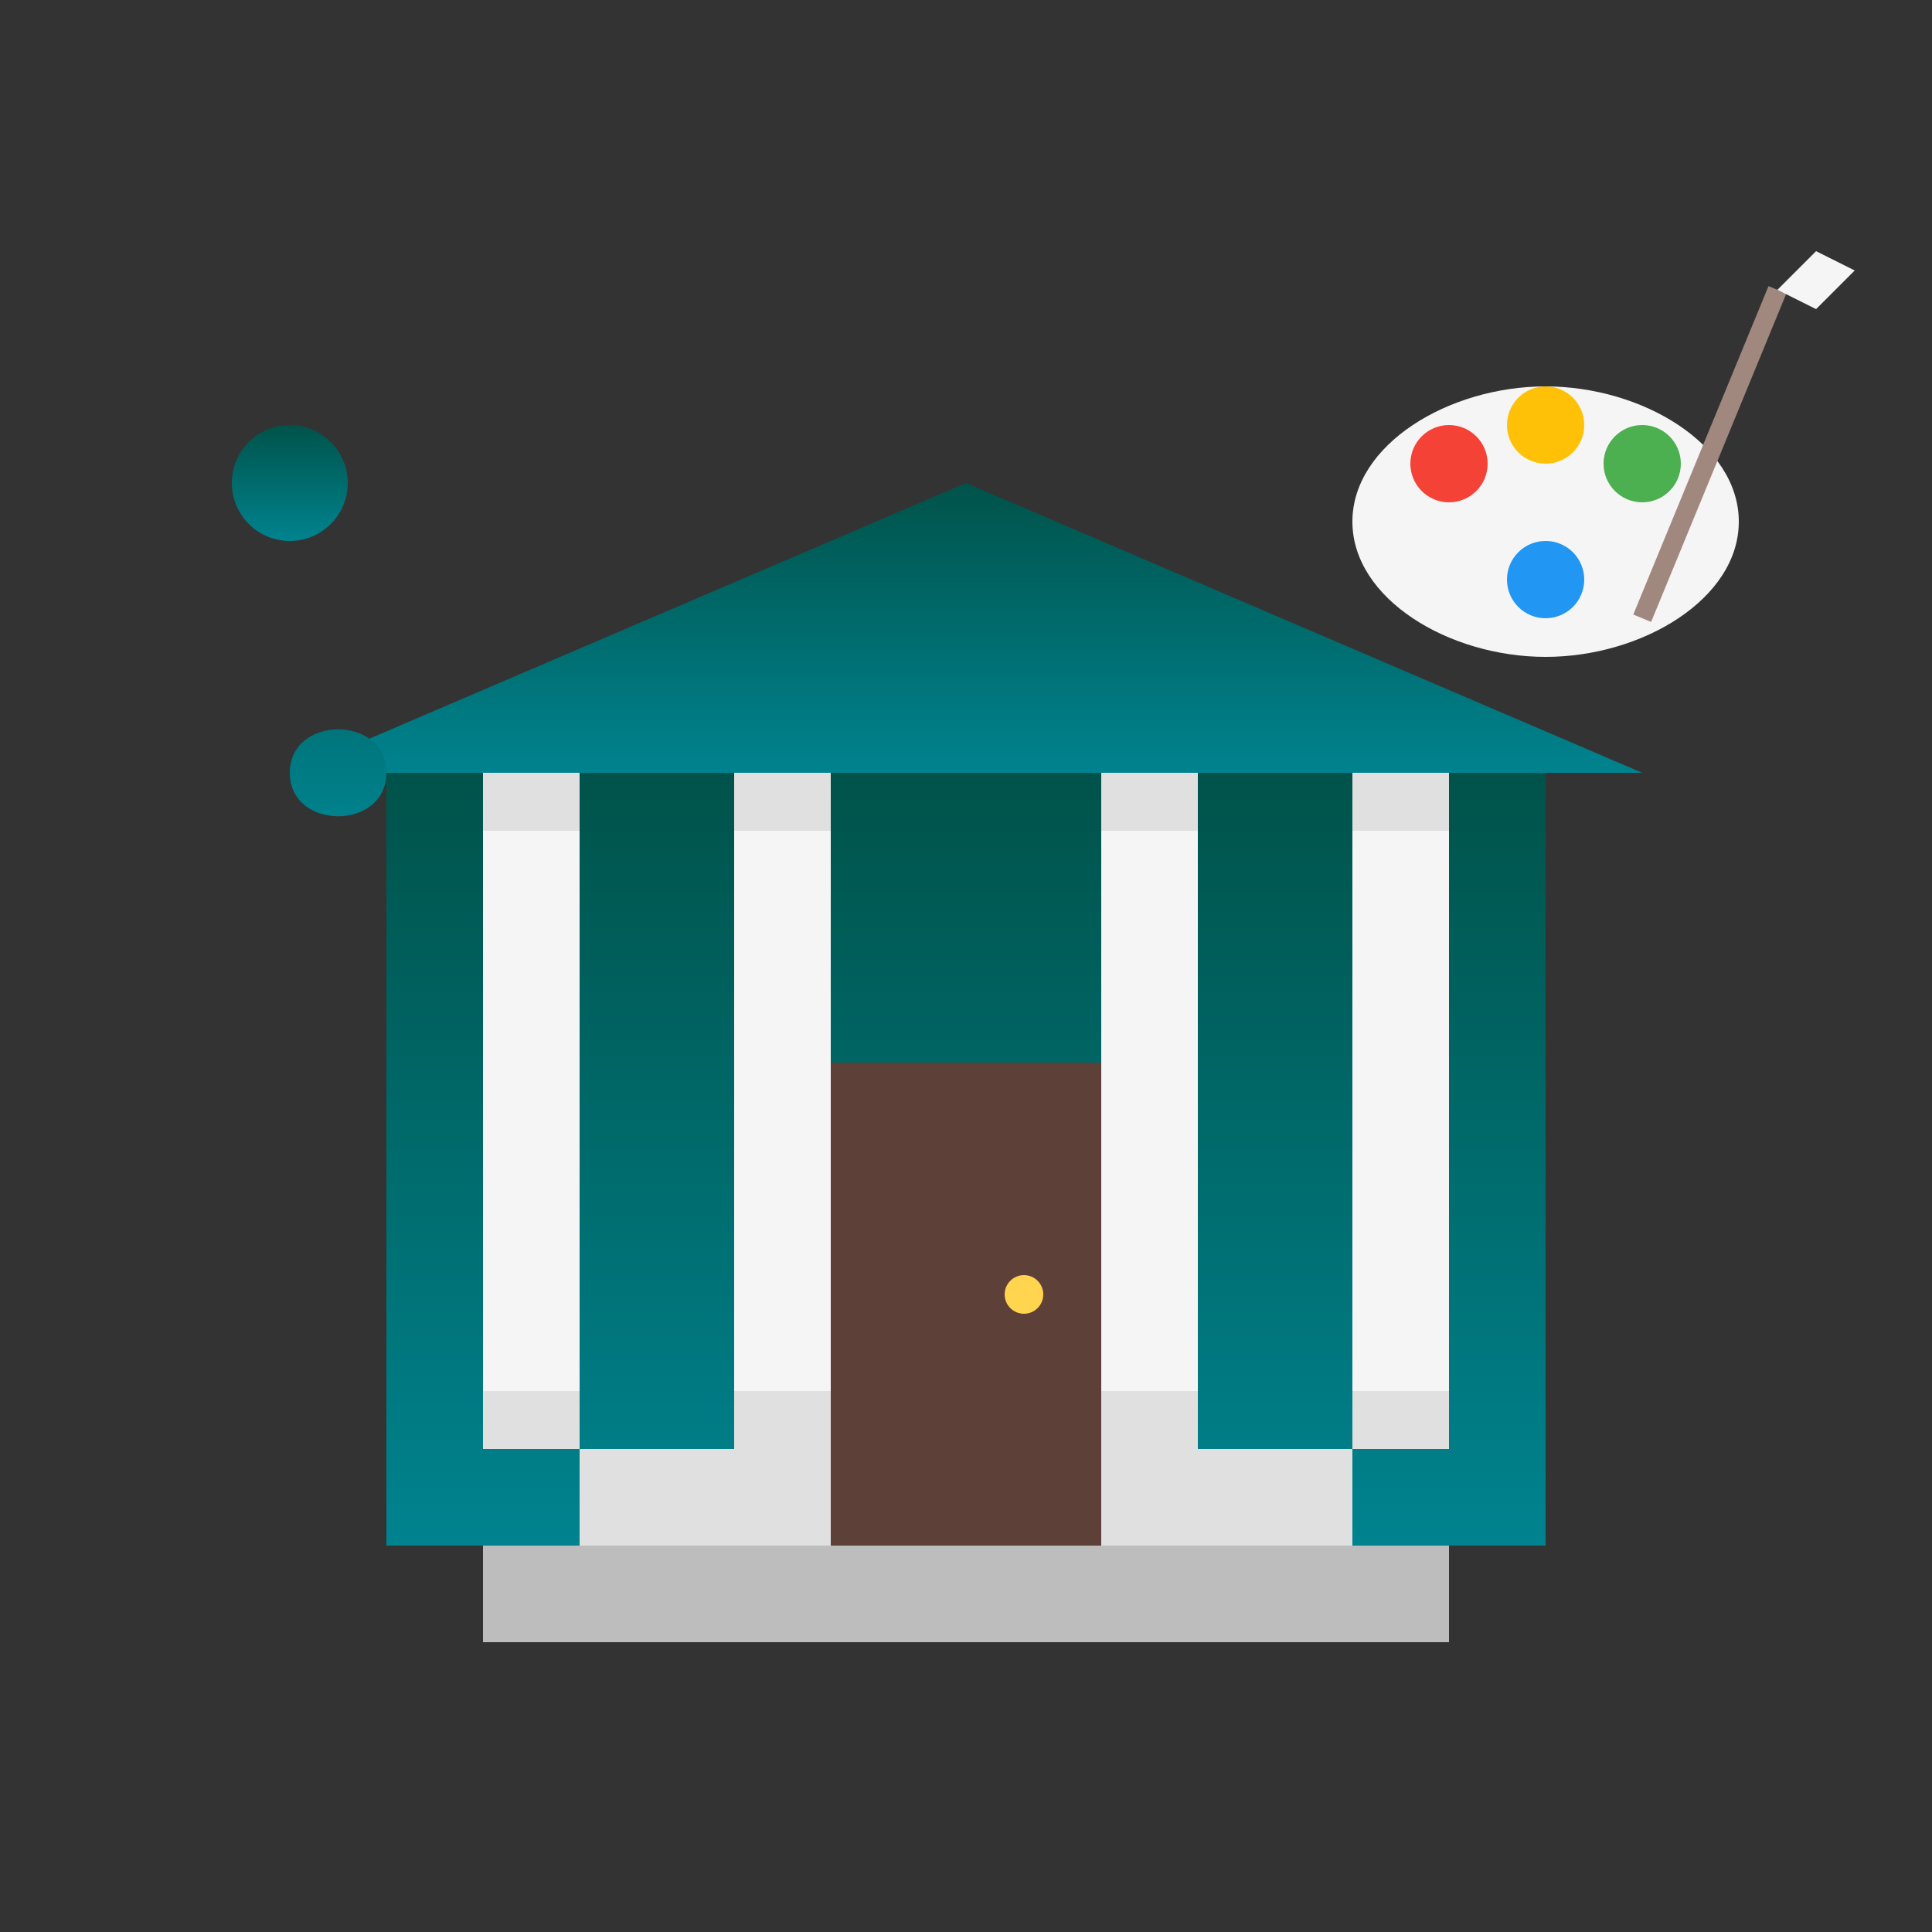
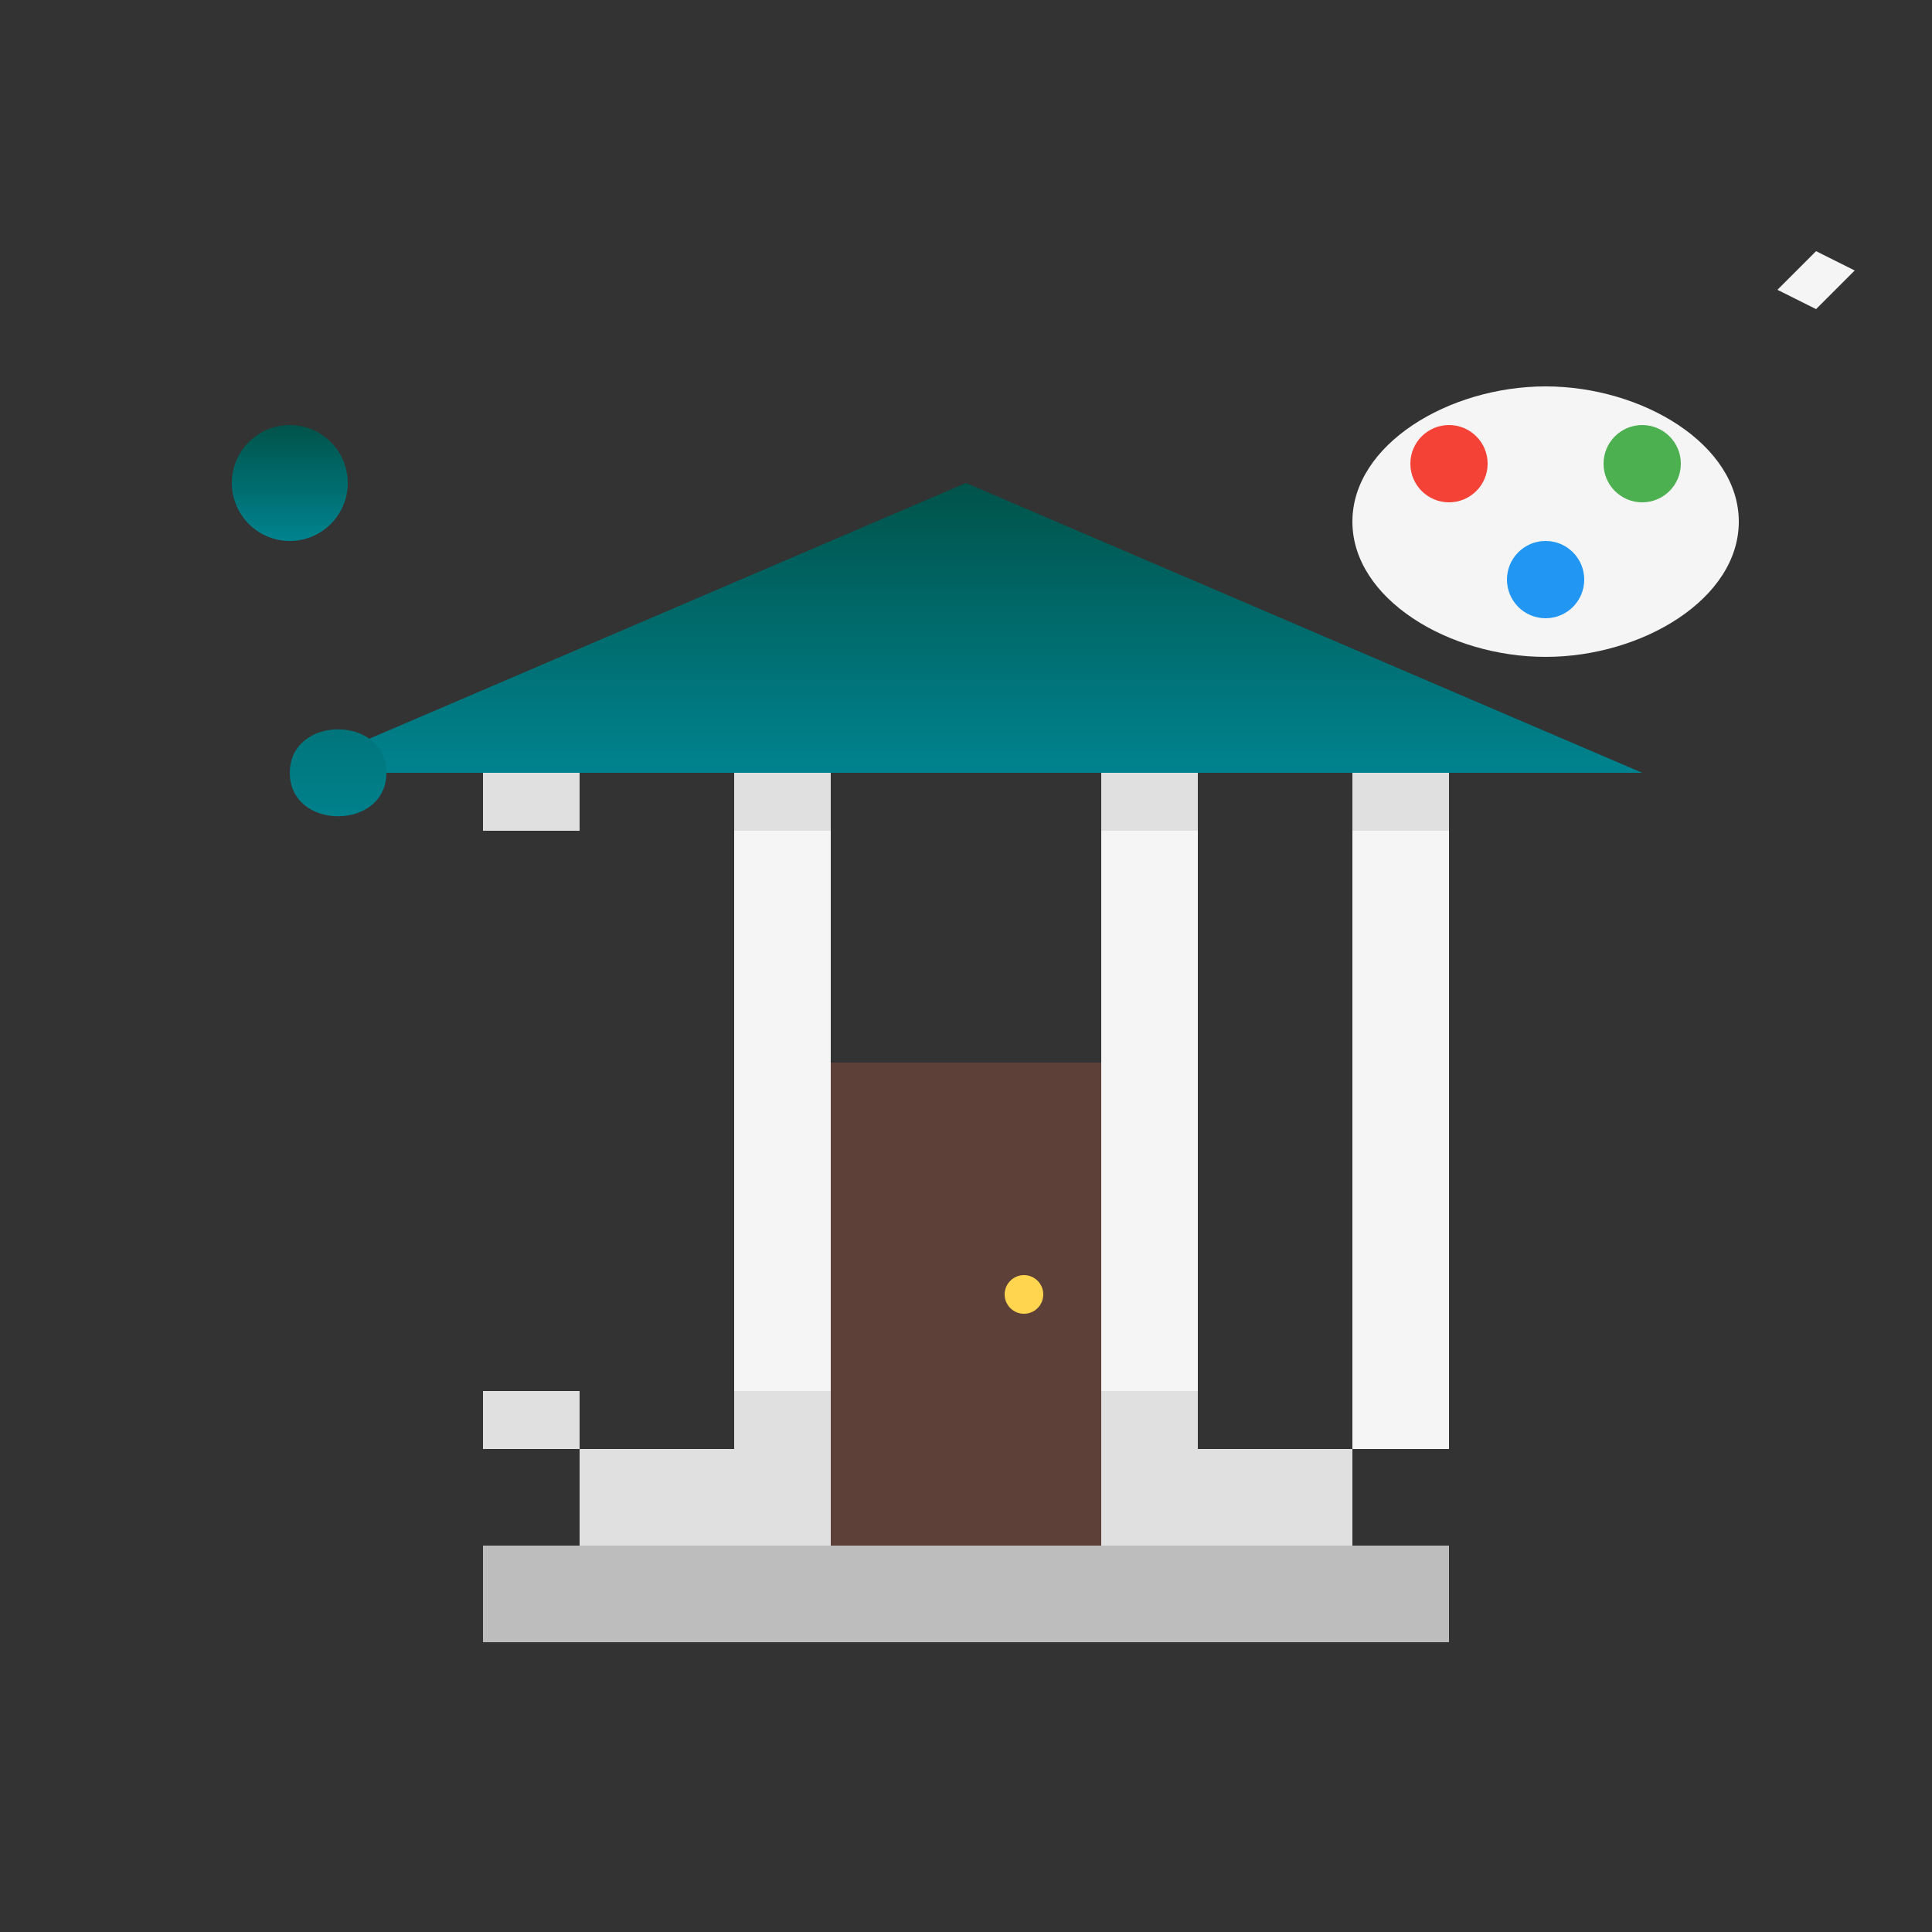
<svg xmlns="http://www.w3.org/2000/svg" viewBox="0 0 100 100">
  <rect x="0" y="0" width="100" height="100" fill="#333333" stroke="none" />
  <defs>
    <linearGradient id="kultur-gradient" x1="0%" y1="0%" x2="0%" y2="100%">
      <stop offset="0%" stop-color="#00534a" />
      <stop offset="100%" stop-color="#00838f" />
    </linearGradient>
  </defs>
-   <rect x="20" y="40" width="60" height="40" fill="url(#kultur-gradient)" />
  <polygon points="15,40 85,40 50,25" fill="url(#kultur-gradient)" />
  <rect x="30" y="75" width="40" height="5" fill="#e0e0e0" />
  <rect x="25" y="80" width="50" height="5" fill="#bdbdbd" />
  <g>
-     <rect x="25" y="40" width="5" height="35" fill="#f5f5f5" />
    <rect x="25" y="40" width="5" height="3" fill="#e0e0e0" />
    <rect x="25" y="72" width="5" height="3" fill="#e0e0e0" />
  </g>
  <g>
    <rect x="38" y="40" width="5" height="35" fill="#f5f5f5" />
    <rect x="38" y="40" width="5" height="3" fill="#e0e0e0" />
    <rect x="38" y="72" width="5" height="3" fill="#e0e0e0" />
  </g>
  <g>
    <rect x="57" y="40" width="5" height="35" fill="#f5f5f5" />
    <rect x="57" y="40" width="5" height="3" fill="#e0e0e0" />
    <rect x="57" y="72" width="5" height="3" fill="#e0e0e0" />
  </g>
  <g>
    <rect x="70" y="40" width="5" height="35" fill="#f5f5f5" />
    <rect x="70" y="40" width="5" height="3" fill="#e0e0e0" />
-     <rect x="70" y="72" width="5" height="3" fill="#e0e0e0" />
  </g>
  <rect x="43" y="55" width="14" height="25" fill="#5d4037" />
  <circle cx="53" cy="67" r="1" fill="#ffd54f" />
  <g transform="translate(15, 25)">
    <path d="M0,0 L0,15 C0,18 5,18 5,15 C5,12 0,12 0,15" fill="url(#kultur-gradient)" />
    <circle cx="0" cy="0" r="3" fill="url(#kultur-gradient)" />
  </g>
  <g transform="translate(80, 20)">
    <path d="M0,0 C5,0 10,3 10,7 C10,11 5,14 0,14 C-5,14 -10,11 -10,7 C-10,3 -5,0 0,0" fill="#f5f5f5" />
    <circle cx="-5" cy="4" r="2" fill="#f44336" />
    <circle cx="0" cy="10" r="2" fill="#2196f3" />
    <circle cx="5" cy="4" r="2" fill="#4caf50" />
-     <circle cx="0" cy="2" r="2" fill="#ffc107" />
-     <line x1="12" y1="-5" x2="5" y2="12" stroke="#a1887f" stroke-width="1" />
-     <path d="M12,-5 L14,-7 L16,-6 L14,-4 Z" fill="#f5f5f5" />
+     <path d="M12,-5 L14,-7 L16,-6 L14,-4 " fill="#f5f5f5" />
  </g>
</svg>